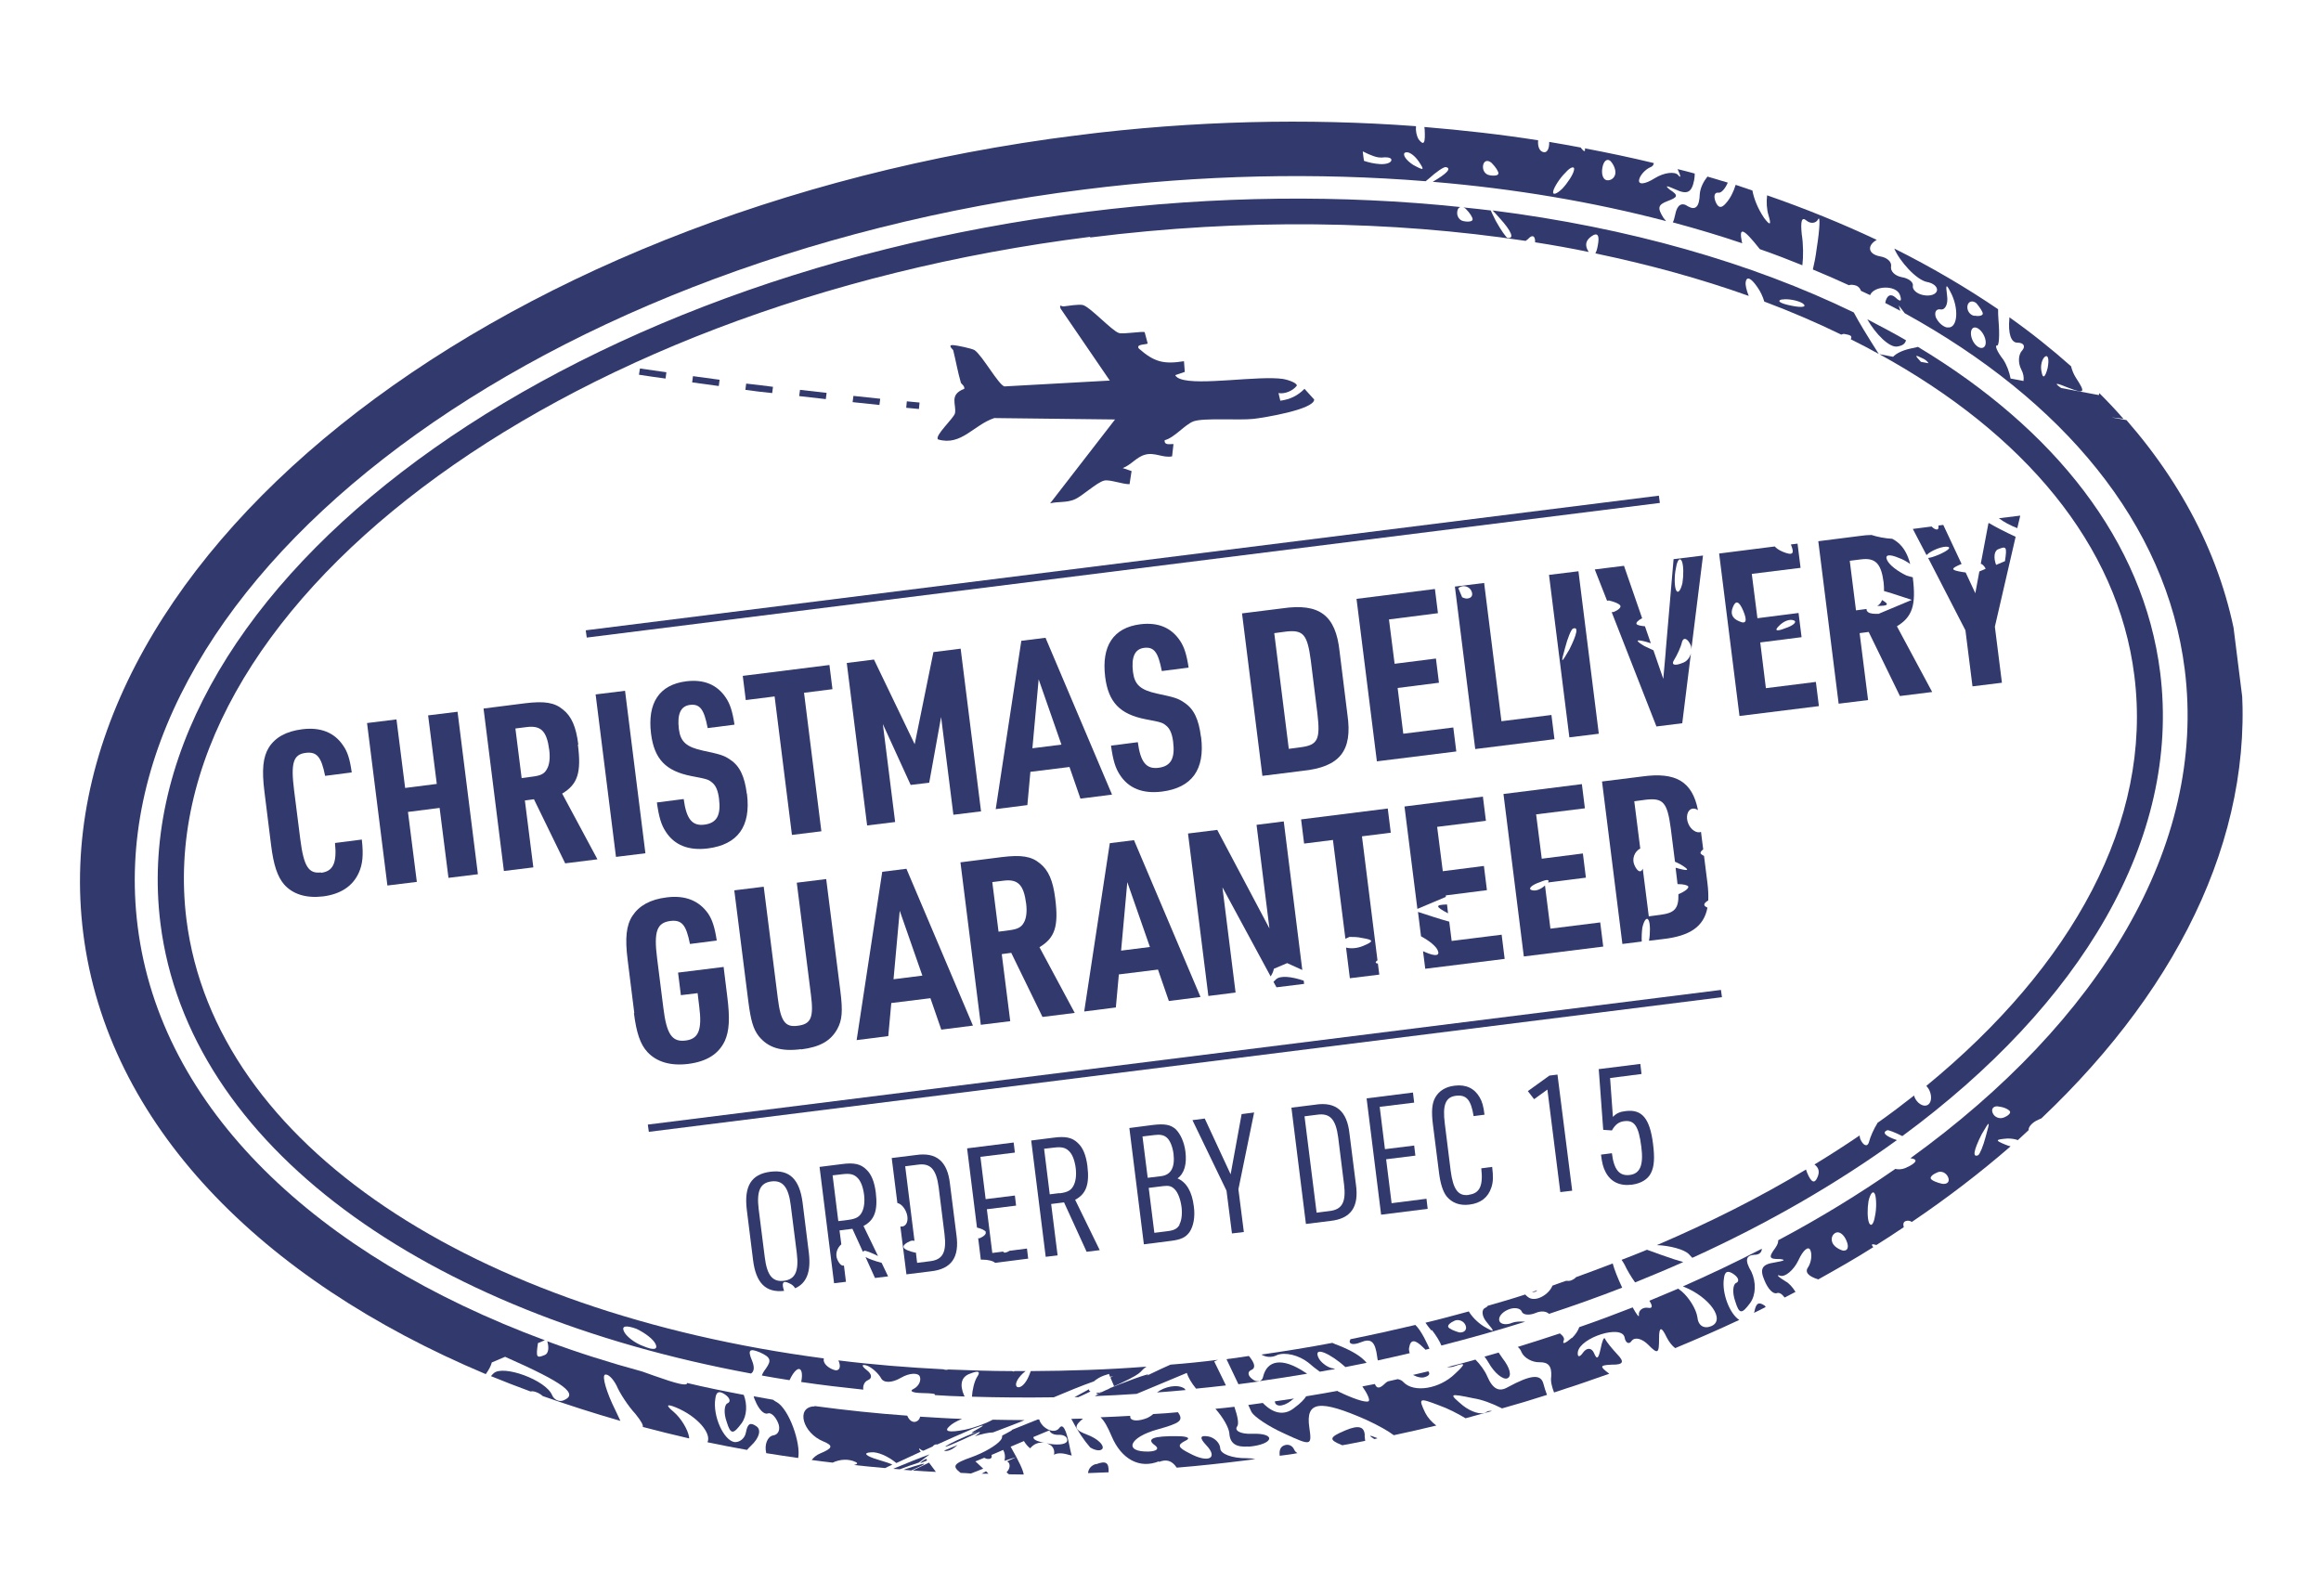
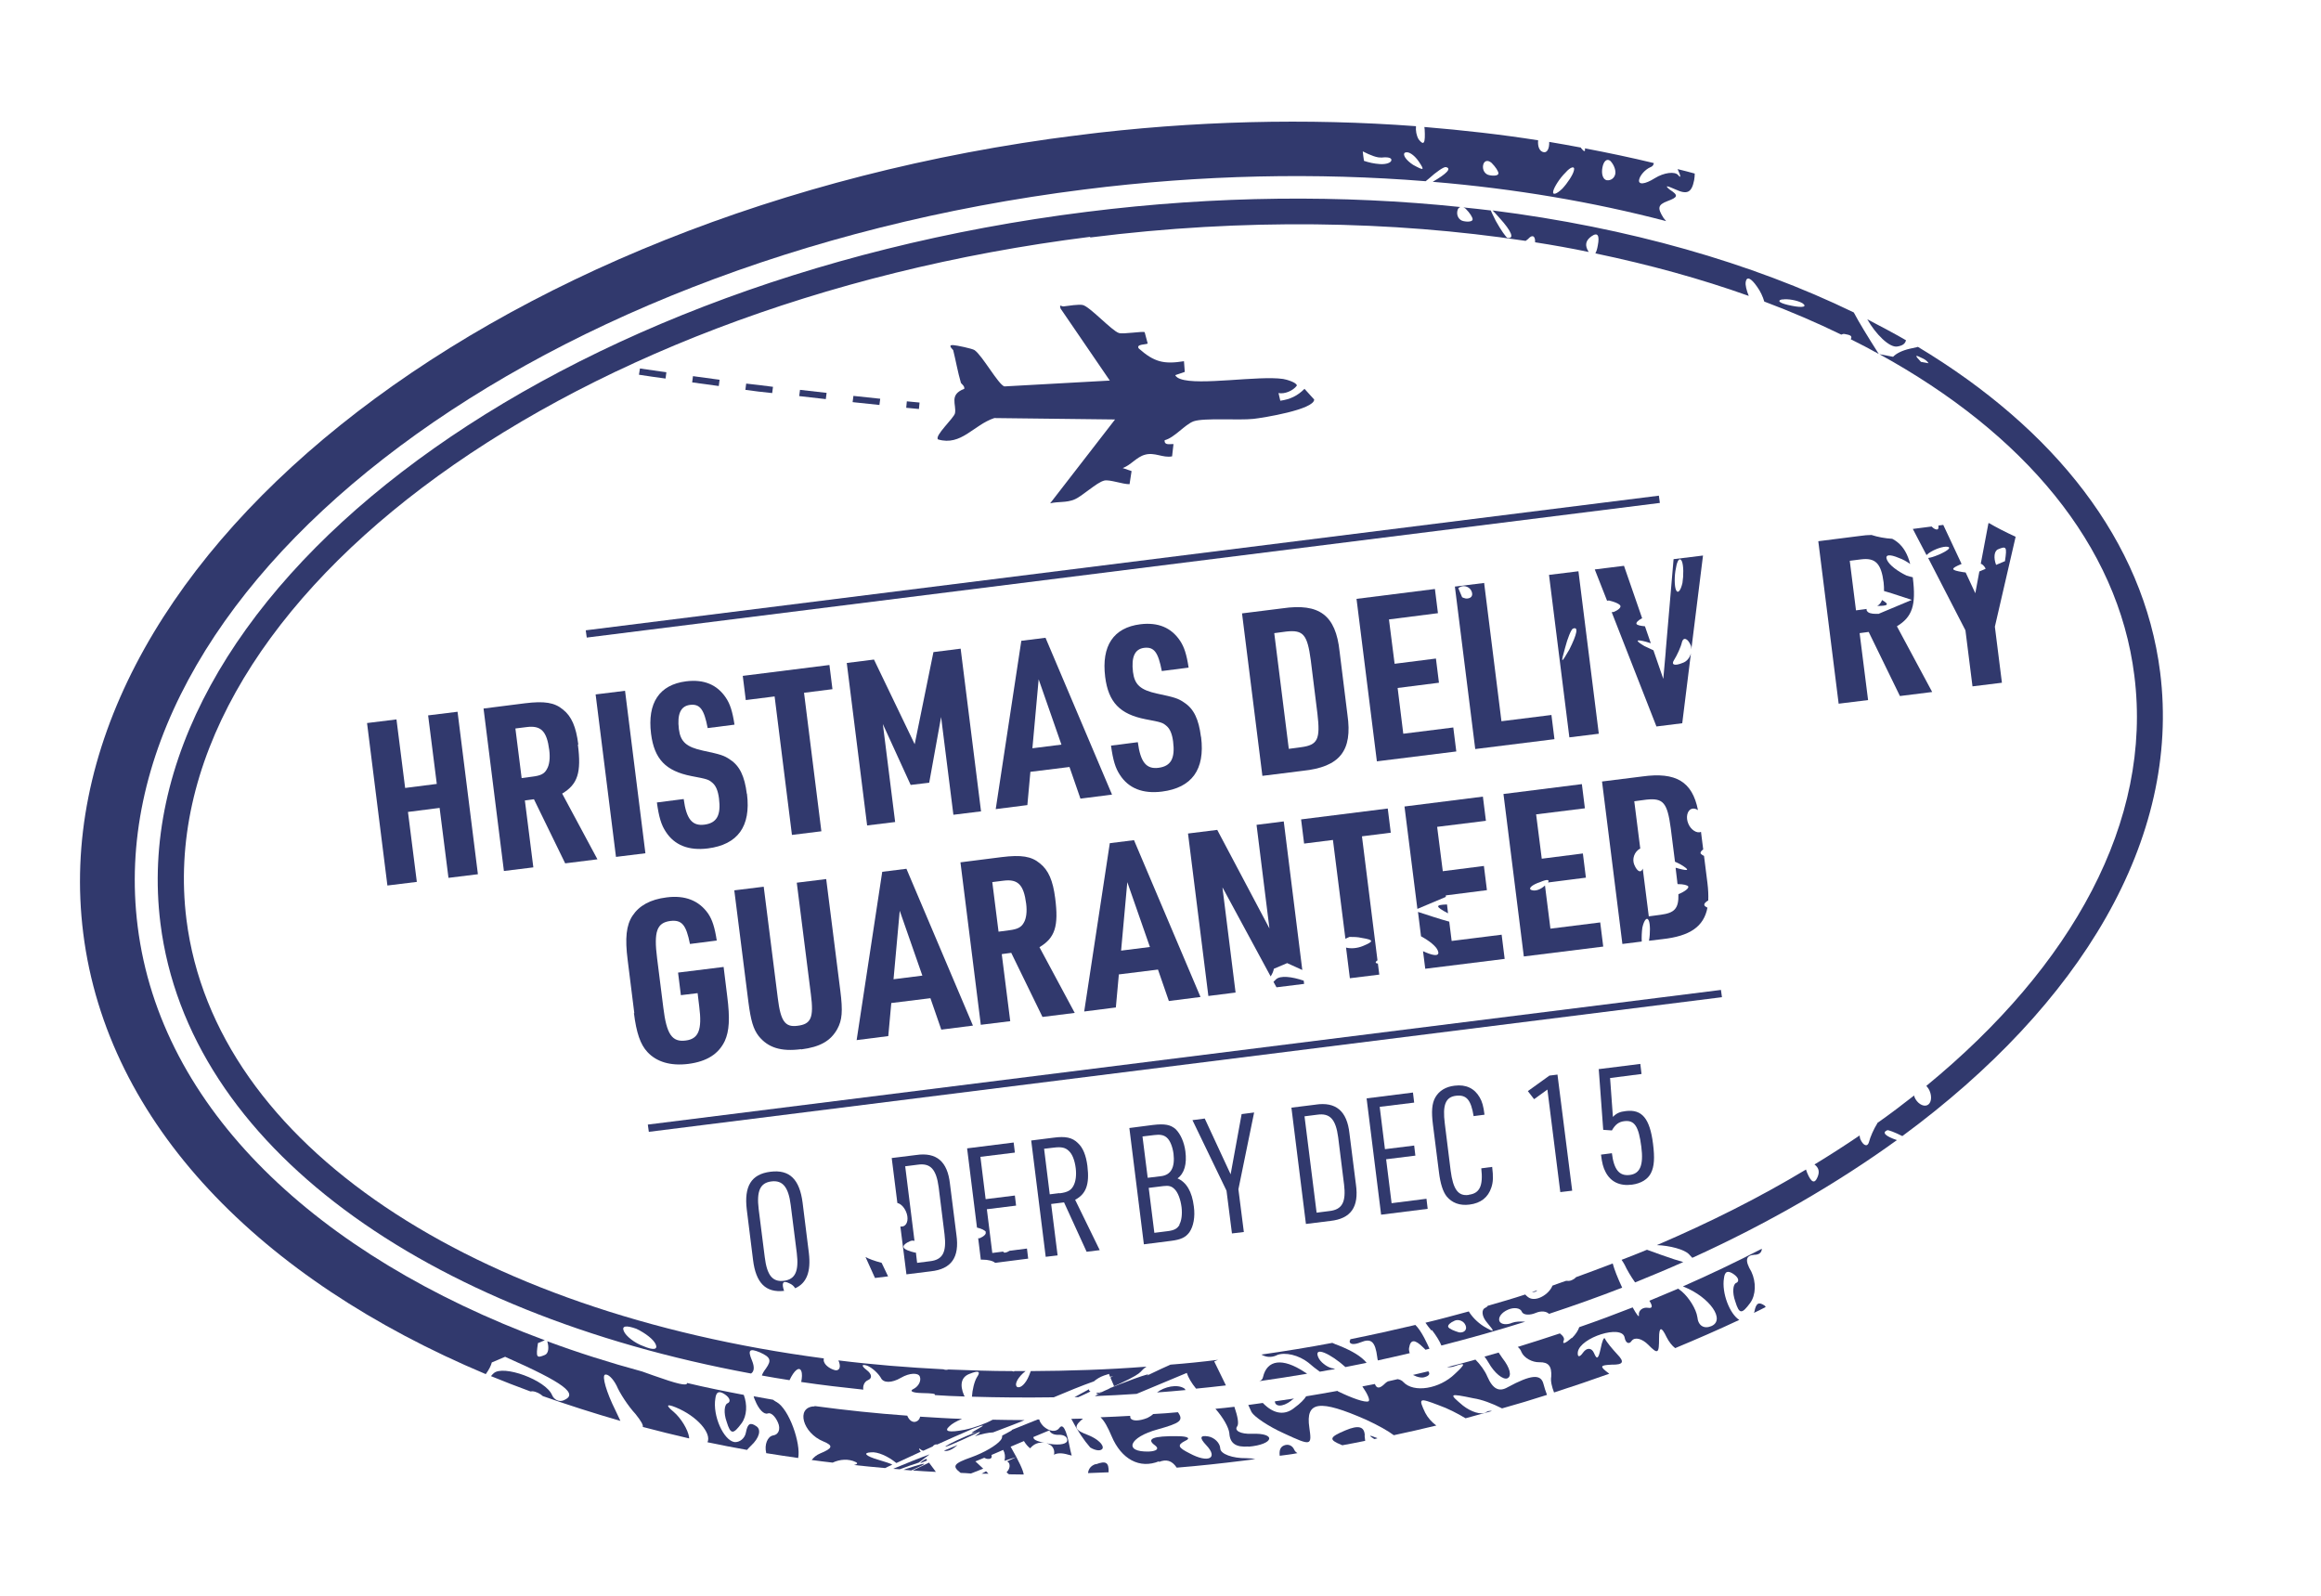
<svg xmlns="http://www.w3.org/2000/svg" viewBox="0 0 115.15 79.17" data-name="Layer 2" id="Layer_2">
  <defs>
    <style>
      .cls-1 {
        fill: none;
      }

      .cls-2 {
        fill: #31396d;
      }

      .cls-3 {
        clip-path: url(#clippath);
      }
    </style>
    <clipPath id="clippath">
      <rect transform="translate(-4.48 7.48) rotate(-7.15)" height="66.27" width="107.74" y="6.45" x="3.71" class="cls-1" />
    </clipPath>
  </defs>
  <g data-name="Layer 1" id="Layer_1-2">
    <g>
      <g class="cls-3">
        <g>
-           <path d="M15.93,43.28c-.62.08-.86-.3-1.03-1.63l-.31-2.45c-.17-1.35-.04-1.77.57-1.85.56-.07.78.19.97,1.14l1.32-.17c-.09-.66-.21-1.03-.43-1.34-.43-.64-1.12-.92-2.04-.8-.78.1-1.32.4-1.64.9-.29.47-.36,1.1-.22,2.2l.33,2.65c.12.97.31,1.55.64,1.94.43.49,1.09.7,1.94.6.85-.11,1.46-.49,1.77-1.17.19-.42.24-.88.15-1.65l-1.33.17c.1.99-.09,1.41-.7,1.48h0Z" class="cls-2" />
          <path d="M21.67,38.89l-1.57.2-.43-3.4-1.46.18,1.01,8.06,1.46-.18-.44-3.47,1.57-.2.44,3.47,1.46-.18-1.01-8.06-1.46.18.43,3.4Z" class="cls-2" />
          <path d="M28.69,36.93c-.11-.87-.33-1.39-.76-1.73-.42-.35-.92-.43-1.89-.31l-2.05.26,1.01,8.06,1.46-.18-.42-3.32.45-.06,1.55,3.18,1.6-.2-1.75-3.26c.77-.46.96-1.04.78-2.43h0ZM27.13,38.16c-.12.23-.31.32-.72.37l-.53.07-.31-2.46.56-.07c.71-.09,1,.2,1.12,1.14.05.39.01.74-.12.95Z" class="cls-2" />
          <path d="M31.01,34.27l-1.46.18,1.01,8.06,1.46-.18-1.01-8.06Z" class="cls-2" />
          <path d="M37.05,39.37c-.11-.86-.35-1.37-.82-1.68-.31-.22-.51-.27-1.35-.45-.83-.18-1.12-.44-1.2-1.07-.09-.75.09-1.14.55-1.2.5-.06.7.22.88,1.15l1.33-.17c-.1-.66-.22-1.03-.43-1.34-.43-.64-1.08-.92-1.97-.81-1.33.17-1.93,1.07-1.74,2.6.16,1.26.73,1.85,2,2.1.8.15.85.17,1.04.33.18.15.28.4.33.77.11.85-.11,1.23-.72,1.31-.61.08-.9-.28-1.03-1.27l-1.33.17c.1.73.22,1.12.44,1.45.43.67,1.14.95,2.09.83,1.48-.19,2.14-1.09,1.94-2.7h0Z" class="cls-2" />
          <path d="M39.88,34.37l1.42-.18-.15-1.2-4.3.54.15,1.2,1.43-.18.86,6.87,1.46-.18-.86-6.87Z" class="cls-2" />
          <path d="M48.67,40.24l-1.01-8.06-1.35.17-.93,4.57-2.02-4.2-1.35.17,1.01,8.06,1.39-.17-.61-4.86,1.38,3.02.92-.11.59-3.26.61,4.85,1.38-.17Z" class="cls-2" />
          <path d="M53.6,39.62l1.57-.2-3.3-7.78-1.2.15-1.27,8.35,1.57-.2.15-1.65,1.94-.24.54,1.56h0ZM51.22,37.12l.31-3.42,1.13,3.24-1.43.18Z" class="cls-2" />
          <path d="M59.58,36.54c-.11-.86-.35-1.37-.82-1.68-.31-.22-.51-.27-1.35-.45-.83-.18-1.12-.44-1.2-1.07-.09-.75.09-1.14.55-1.2.5-.06.7.22.88,1.15l1.33-.17c-.1-.66-.22-1.03-.43-1.34-.43-.64-1.08-.92-1.97-.81-1.33.17-1.93,1.07-1.74,2.61.16,1.26.73,1.85,2,2.1.8.15.85.17,1.04.33.18.15.28.4.33.77.11.85-.11,1.23-.72,1.31-.61.08-.9-.28-1.03-1.27l-1.33.17c.1.73.22,1.12.44,1.45.43.67,1.14.95,2.09.83,1.48-.19,2.14-1.09,1.94-2.7h0Z" class="cls-2" />
          <path d="M66.85,35.46l-.39-3.14c-.19-1.8-1-2.41-2.84-2.14l-2,.25,1.01,8.06,2-.25c1.84-.19,2.48-.99,2.22-2.78ZM63.22,31.41l.6-.08c.84-.09,1.04.15,1.21,1.42l.33,2.65c.15,1.28.02,1.56-.82,1.67l-.6.08-.72-5.73Z" class="cls-2" />
          <path d="M72.1,36.09l-2.48.31-.28-2.27,2.05-.26-.15-1.2-2.05.26-.28-2.2,2.43-.31-.15-1.2-3.89.49,1.01,8.06,3.94-.49-.15-1.2Z" class="cls-2" />
          <path d="M31.45,50.25c.12.98.32,1.57.67,1.94.45.49,1.15.7,2.03.59.92-.12,1.5-.49,1.81-1.14.22-.49.26-1.11.12-2.21l-.18-1.46-2.26.28.14,1.12.83-.1.08.66c.15,1.16-.03,1.61-.67,1.69-.68.09-.95-.31-1.11-1.62l-.31-2.46c-.17-1.33-.01-1.76.65-1.85.58-.07.79.19.98,1.14l1.33-.17c-.1-.65-.22-1.03-.43-1.34-.45-.64-1.14-.92-2.06-.8-.81.1-1.36.41-1.69.91-.31.47-.38,1.11-.24,2.2l.33,2.64h0Z" class="cls-2" />
          <path d="M39.75,52.06c.94-.12,1.46-.42,1.79-1.01.24-.44.28-.88.15-1.9l-.7-5.54-1.46.18.7,5.54c.15,1.16.01,1.48-.67,1.56-.61.08-.83-.23-.97-1.36l-.7-5.54-1.46.18.7,5.54c.12.92.24,1.34.51,1.69.46.57,1.1.78,2.1.65Z" class="cls-2" />
          <path d="M44.22,49.76l1.94-.24.54,1.56,1.57-.2-3.3-7.78-1.2.15-1.27,8.35,1.57-.2.15-1.65h0ZM44.63,45.16l1.13,3.24-1.43.18.31-3.42Z" class="cls-2" />
          <path d="M49.72,47.33l.45-.06,1.55,3.18,1.6-.2-1.75-3.26c.77-.46.96-1.04.78-2.43-.11-.87-.33-1.39-.76-1.73-.42-.35-.92-.43-1.89-.31l-2.05.26,1.01,8.06,1.46-.18-.42-3.32h0ZM49.23,43.76l.56-.07c.71-.09,1,.2,1.12,1.14.05.39.01.74-.12.95-.12.22-.31.32-.72.37l-.53.07-.31-2.46Z" class="cls-2" />
          <path d="M55.51,48.34l1.94-.24.54,1.56,1.57-.2-3.3-7.78-1.2.15-1.27,8.35,1.57-.2.15-1.65h0ZM55.92,43.74l1.13,3.24-1.43.18.31-3.42Z" class="cls-2" />
          <path d="M85.38,49.11l-53.24,6.68.05.36,53.24-6.68-.05-.36Z" class="cls-2" />
          <path d="M49.34,20.74l5.98.07-3.22,4.16c.41-.1.79-.02,1.2-.19.4-.16,1.1-.85,1.49-.94.27-.06.92.19,1.25.18l.1-.65-.44-.15c.4-.14.69-.55,1.1-.66.49-.14.89.17,1.35.08l.07-.61c-.18-.01-.46.08-.44-.19.5-.13,1-.78,1.44-.94.52-.18,2.25-.04,2.97-.12.46-.05,3.01-.46,3.01-.96l-.48-.53c-.35.35-.71.52-1.2.59l-.09-.38c.3.06.72-.11.91-.37,0-.16-.54-.31-.68-.33-1.22-.18-4.18.34-5.1,0-.09-.03-.22-.1-.25-.19l.47-.16-.04-.53c-1.01.16-1.48.04-2.24-.63-.17-.23.4-.19.44-.25l-.15-.56c-.09-.06-1.06.11-1.28.04-.35-.11-1.46-1.33-1.8-1.39-.19-.04-.71.04-.94.07-.12.01-.23-.14-.15.11l2.44,3.57-5.23.29c-.3-.09-1.09-1.53-1.48-1.8-.12-.08-.89-.24-1.06-.25-.31-.02,0,.23,0,.25.13.52.23,1.1.38,1.61.01.06.2.16.17.31-.77.29-.38.77-.46,1.21-.05.24-1.04,1.13-.84,1.3,1.15.34,1.76-.72,2.79-1.06h0Z" class="cls-2" />
          <path d="M41.01,19.49c-.45-.05-.89-.1-1.32-.15l-.04.31c.44.05.88.1,1.32.15l.04-.31Z" class="cls-2" />
          <path d="M43.66,19.78c-.45-.05-.89-.09-1.32-.14l-.04.31c.44.05.88.09,1.33.14l.04-.31h0Z" class="cls-2" />
          <path d="M38.35,19.19c-.44-.06-.88-.11-1.33-.16l-.04.31c.44.06.88.12,1.33.16l.04-.31h0Z" class="cls-2" />
          <path d="M33.07,18.47c-.44-.06-.89-.13-1.32-.19l-.05.31c.44.07.88.13,1.32.19l.04-.31h0Z" class="cls-2" />
          <path d="M35.7,18.84c-.44-.06-.89-.12-1.32-.18l-.04.31c.44.06.88.12,1.32.18l.04-.31Z" class="cls-2" />
          <path d="M45.62,19.97l-.63-.06-.03.32.63.06.03-.31Z" class="cls-2" />
          <path d="M82.3,24.59l-53.24,6.68.05.36,53.24-6.68-.05-.36Z" class="cls-2" />
          <path d="M68.18,71.39c.05,0,.1-.02.16-.04-.41-.17-.48-.16-.16.04Z" class="cls-2" />
          <path d="M64.07,69.47s.09-.06.13-.09c-.32.05-.63.09-.95.14,0,.25.35.32.82-.04h0Z" class="cls-2" />
          <path d="M61.94,71.77c1.27-.11,1.41-.69.16-.64-.56.02-.88-.16-.72-.37.09-.12.03-.48-.14-.97-.31.04-.62.07-.94.1.38.43.66.92.69,1.21.03.51.33.71.95.66Z" class="cls-2" />
          <path d="M87.04,65.07s-.02.04-.02.06c.2-.09.38-.19.58-.29-.02-.02-.02-.04-.04-.06-.31-.22-.44-.13-.52.29Z" class="cls-2" />
          <path d="M74.78,68.38c.24-.1.14-.52-.24-1-.08-.11-.14-.2-.19-.28-.23.07-.46.13-.7.2.07.1.14.19.2.3.29.52.72.86.93.78h0Z" class="cls-2" />
          <path d="M67.71,71.23c-.01-.46-.3-.55-.96-.27-.81.34-.84.46-.2.72.02,0,.03.02.04.02.38-.07.76-.14,1.14-.22-.01-.09-.02-.18-.03-.26h0Z" class="cls-2" />
          <path d="M66.36,69c-.52.1-1.04.18-1.56.27-.08.14-.29.36-.57.56-.42.35-.89.34-1.36-.03-.09-.07-.16-.14-.22-.2-.24.03-.47.07-.72.1.07.16.13.28.16.35.13.23.83.71,1.61,1.06,1.36.63,1.39.62,1.26-.28-.2-1.33.51-1.41,2.81-.4.63.29,1.1.56,1.38.77.71-.15,1.41-.31,2.11-.48-.22-.16-.42-.38-.55-.63-.35-.74-.31-.75.66-.38.46.16.94.41,1.34.65.44-.12.88-.24,1.31-.36-.11-.02-.22,0-.31.07-.23.13-.72-.02-1.13-.34-.7-.59-.72-.62.53-.36.4.06.92.25,1.41.5.75-.21,1.49-.43,2.23-.67-.07-.18-.13-.37-.18-.56-.13-.48-.61-.45-1.77.18-.43.25-.74.09-1.01-.53-.12-.29-.35-.6-.59-.84-.47.13-.94.26-1.42.38.11,0,.23,0,.35-.04.59-.21.61-.15.05.37-.76.74-2.04.96-2.56.4-.07-.08-.17-.12-.28-.14-.16.04-.32.07-.48.11-.05.03-.09.05-.13.09-.27.27-.42.29-.52.04-.21.04-.41.08-.62.12.27.39.4.7.3.74-.17.07-.8-.15-1.52-.5h0Z" class="cls-2" />
          <path d="M77.98,66.37c-.31.27-.49.35-.4.13.05-.1-.03-.23-.19-.35-.69.23-1.38.45-2.09.67.08.07.15.15.18.25.13.3.54.52.89.51.46-.01.62.2.59.71-.04.22.03.51.14.79.93-.3,1.85-.61,2.74-.93-.51-.38-.46-.42.12-.45.57.01.65-.13.28-.51-.26-.28-.54-.62-.61-.77-.05-.12-.14.09-.22.49-.11.5-.18.57-.33.21-.12-.27-.36-.27-.54-.02-.18.26-.29.23-.26-.03.12-.72,2.19-1.38,2.32-.72.05.29.23.36.35.17.16-.21.52-.11.82.19.49.5.54.44.54-.33,0-.57.12-.58.37-.05.12.24.28.44.43.55,1.08-.45,2.14-.91,3.18-1.4-.47-.29-.88-1.33-.76-2.07.04-.34.19-.4.48-.2.26.18.29.37.12.44-.15.06-.2.47-.04.91.2.66.33.63.74.08.29-.4.3-1.04.06-1.55-.34-.57-.27-.81.14-.84.25,0,.37-.11.38-.3-1.26.65-2.58,1.28-3.92,1.87.02,0,.04.02.06.02,1.28.52,2.07,1.65,1.35,1.95-.36.15-.65-.02-.69-.45-.06-.4-.41-.96-.77-1.27-.07-.05-.13-.1-.18-.14-.47.2-.96.4-1.43.6.18.28.15.39-.07.35-.26-.04-.48.13-.45.36.02.15-.11-.02-.31-.38-.87.34-1.75.67-2.65.98-.05.16-.17.35-.36.54h0Z" class="cls-2" />
          <path d="M70.74,68.3c.18-.07.21-.16.12-.27-.25.06-.5.12-.76.18.23.12.47.17.63.09h0Z" class="cls-2" />
          <path d="M57.49,72.53c.37-.15.65-.08.89.28,1.11-.09,2.21-.21,3.33-.35.19-.02.38-.05.57-.08-.14-.02-.29-.04-.44-.04-.7.01-1.29-.21-1.3-.48-.01-.28-.3-.55-.6-.6-.42-.07-.43.08-.1.43.63.66.1.91-.82.41-.58-.29-.63-.41-.22-.62.3-.13.12-.23-.38-.23-1.21-.02-1.58.13-1.11.46.21.16.08.28-.3.3-1.29.04-1.01-.71.43-1.1,1.1-.31,1.3-.43,1-.85-.41.04-.82.07-1.23.09-.07.07-.16.13-.28.19-.39.16-.77.18-.85,0-.01-.03,0-.07-.01-.1-.49.03-.98.05-1.47.07.19.18.36.49.55.94.48,1.14,1.39,1.64,2.36,1.24h0Z" class="cls-2" />
          <path d="M64.21,71.92c-.09-.21-.3-.3-.51-.21-.19.08-.24.26-.21.51.3-.04.59-.07.88-.13-.07-.04-.13-.1-.16-.17h0Z" class="cls-2" />
          <path d="M44.33,72.87c.11,0,.21.02.31.02.29-.11.6-.22.94-.33l.54-.41c-.55.2-1.15.44-1.79.71Z" class="cls-2" />
          <path d="M54.37,72.63c-.24.07-.37.24-.39.45.34-.01.67-.03,1.02-.04.02-.5-.14-.58-.62-.4h0Z" class="cls-2" />
          <path d="M48.7,73.11c.11,0,.22,0,.34,0-.04-.04-.07-.07-.12-.12-.08.04-.15.08-.22.12Z" class="cls-2" />
          <path d="M44.96,72.87l-.13.05c.13,0,.25.02.38.03.76-.34,1.03-.5-.25-.08h0Z" class="cls-2" />
          <path d="M71.04,65.98c.23.3.39.57.47.77,1.41-.36,2.8-.75,4.16-1.18-.25-.02-.48-.01-.64.05-.27.12-.57.09-.64-.08-.07-.18.1-.43.43-.57.3-.13.61-.08.68.1.07.18.4.19.7.06.26-.11.52-.08.65.05,1.24-.41,2.45-.84,3.63-1.3-.22-.47-.39-.9-.47-1.2-.6.23-1.21.46-1.82.68-.05.06-.12.11-.24.16-.08.03-.16.03-.25.02-.23.08-.45.15-.68.24-.16.43-.84.85-1.21.57-.07-.05-.11-.1-.14-.13-.61.2-1.23.38-1.86.56-.02.04-.06.07-.12.1-.21.09-.18.43.09.74.4.47.39.51-.17.18-.33-.21-.59-.49-.74-.74-.71.19-1.43.39-2.15.56.08.12.18.25.29.38h.02ZM72.16,65.52c.21-.09.47.02.55.23.09.21-.06.38-.32.35-.24-.07-.5-.18-.54-.27-.04-.09.12-.23.3-.3h0Z" class="cls-2" />
          <path d="M76.27,64.01c-.09.03-.17.06-.27.09.12.01.22-.02.27-.09Z" class="cls-2" />
          <path d="M66.97,66.49c-.06.2.17.25.54.1.51-.21.72-.05.82.75,0,.06.02.1.03.15.53-.11,1.05-.24,1.58-.36-.03-.09-.05-.19-.03-.27.07-.42.28-.43.7-.01.04.04.08.07.11.11.07-.02.13-.03.2-.05-.05-.12-.14-.3-.26-.54-.15-.28-.29-.49-.44-.64-1.06.25-2.14.49-3.23.71,0,.01,0,.04,0,.05h-.02Z" class="cls-2" />
          <path d="M80.61,62.76c.1.22.29.55.51.86.81-.33,1.61-.66,2.39-1.01-.26-.07-.6-.18-1.05-.34l-.75-.27c-.41.17-.84.34-1.26.5.05.08.11.16.16.26h0Z" class="cls-2" />
          <path d="M57.39,69.08c.48-.04.95-.07,1.43-.12-.02-.02-.03-.04-.05-.07-.36-.25-1.01-.09-1.37.19h0Z" class="cls-2" />
-           <path d="M62.45,68.52c-.1.01-.2-.01-.3-.09-.26-.18-.27-.39-.06-.47.22-.1.16-.34-.13-.69-.3.04-.59.09-.89.13-.07,0-.15.02-.22.03.2.43.41.86.59,1.24.34-.04.68-.09,1.02-.14Z" class="cls-2" />
+           <path d="M62.45,68.52Z" class="cls-2" />
          <path d="M63.34,67.23c.42-.17,1.1,0,1.57.37.19.17.39.32.57.45.25-.05.51-.09.76-.13-.06-.03-.13-.04-.19-.05-.24-.07-.55-.3-.65-.54-.24-.57.62-.17,1.35.49.35-.07.7-.14,1.05-.21-.26-.32-.71-.59-1.38-.86-.11-.04-.22-.08-.32-.13-1.16.22-2.34.41-3.52.58.23.13.48.16.75.04h.02Z" class="cls-2" />
          <path d="M64.85,68.15s-.09-.06-.14-.09c-1.08-.71-1.85-.61-2.05.26-.02.11-.1.18-.19.2.8-.11,1.59-.24,2.38-.37Z" class="cls-2" />
          <path d="M81.48,46.02c.09-.39.23-.55.32-.35.07.16.08.62.01,1l.67-.08c1.36-.15,2.05-.62,2.23-1.56-.08-.04-.14-.08-.15-.12-.03-.07.05-.16.19-.24.01-.26,0-.54-.04-.86l-.17-1.35c-.09-.04-.15-.09-.17-.12-.02-.06.03-.13.13-.2l-.11-.87c-.21.09-.51-.11-.63-.41-.13-.3-.06-.65.16-.73.1-.04.22-.01.32.06-.28-1.42-1.1-1.9-2.76-1.67l-2,.25,1.01,8.06.96-.12c-.01-.22,0-.47.03-.69h0ZM81.38,42.12l-.3-2.37.6-.08c.84-.09,1.04.15,1.21,1.42l.21,1.66c.09.04.18.08.27.13.47.28.44.35-.09.21-.05-.02-.09-.03-.15-.04l.08.67c0,.05.01.1.02.14.29,0,.49.05.53.12.03.09-.17.25-.49.38.02.73-.21.93-.87,1.02l-.6.08-.3-2.37c-.08.23-.27.17-.42-.19-.12-.29,0-.65.3-.81h0Z" class="cls-2" />
          <path d="M79.4,45.76l-2.48.31-.27-2.14c-.22.2-.48.3-.68.22-.17-.07.04-.26.44-.39.35-.15.48-.13.39.02l1.88-.24-.15-1.2-2.04.26-.28-2.2,2.42-.3-.15-1.2-3.89.49,1.01,8.06,3.94-.49-.15-1.2Z" class="cls-2" />
          <path d="M71.89,45.72c-.21-.06-.47-.13-.8-.24l-.74-.24.15,1.21c.39.21.74.48.83.7.12.27-.12.3-.59.1-.05-.02-.1-.05-.14-.06l.11.87,3.94-.49-.15-1.2-2.48.31-.12-.96Z" class="cls-2" />
          <path d="M71.84,45.31l-.05-.44c-.6.02-.59.1.05.44Z" class="cls-2" />
          <path d="M71.73,44.49h0s0-.07,0-.07l2.04-.26-.15-1.2-2.04.26-.28-2.2,2.42-.3-.15-1.2-3.89.49.64,5.08,1.4-.59Z" class="cls-2" />
          <path d="M66.73,46.58l.22-.1c.19,0,.4,0,.61.05.61.1.61.17.06.4-.29.12-.6.14-.84.08l.19,1.52,1.46-.18-.07-.55c-.14-.01-.14-.08-.02-.16l-.77-6.15,1.43-.18-.15-1.2-4.3.54.15,1.2,1.43-.18.62,4.91h0Z" class="cls-2" />
          <path d="M63.29,48.6s-.08.08-.11.11l.15.27,1.37-.17-.02-.16c-.59-.2-1.17-.27-1.38-.06Z" class="cls-2" />
          <path d="M60.66,44.04l2.38,4.4c.09-.14.14-.27.16-.38l.66-.28s.02,0,.02.01c.26.12.5.23.73.33l-.92-7.37-1.35.17.64,5.14-2.59-4.89-1.45.18,1.01,8.06,1.35-.17-.65-5.2h0Z" class="cls-2" />
          <path d="M45.66,72.59c.13-.05.24-.1.34-.14-.02-.03-.04-.05-.05-.08-.17.09-.27.16-.29.22Z" class="cls-2" />
          <path d="M54.7,71.86c.07-.17-.23-.47-.7-.66-.67-.25-.73-.4-.38-.73.03-.03.07-.05.11-.09-.19,0-.39,0-.58.01.3.58.64,1.08.94,1.42.28.17.56.19.62.03h0Z" class="cls-2" />
          <path d="M38.51,69.55c-.07-.04-.11-.08-.16-.11-.32-.06-.64-.11-.96-.17.02.07.04.14.08.22.17.42.43.7.62.63.15-.06.37.13.51.46.13.3.04.59-.24.63-.29.05-.44.47-.35.85,0,.01,0,.02,0,.03.53.08,1.06.17,1.59.24.14-.72-.45-2.44-1.08-2.78h0Z" class="cls-2" />
          <path d="M40.37,69.77c-.89.06-.55,1.32.48,1.74.51.21.46.34-.17.6-.17.07-.31.19-.41.32.35.05.69.09,1.04.13.36-.17.79-.2,1.14-.03.13.06.08.11-.08.15.51.06,1.02.1,1.54.15.12-.06.24-.11.36-.17-.1-.06-.33-.13-.69-.24-.65-.19-.78-.35-.37-.37.32-.04.85.19,1.26.53.39-.18.79-.37,1.21-.56-.12-.16-.11-.21.03-.09.02.02.06.03.1.04.15-.07.31-.14.46-.21.07-.09.15-.12.23-.1.55-.25,1.13-.51,1.76-.78,1.46-.53-.82.48.24.14-1.56.59-2.67,1.33.08.02.12-.01-.09.12-.21.21.32-.11.65-.18.9-.19.84-.32,1.27-.48,1.56-.61-.53,0-1.05-.01-1.58-.02-.36.2-.91.4-1.39.5-.78.15-1.06.09-.75-.18.11-.11.34-.25.62-.36-.7-.02-1.39-.07-2.08-.11-.02.1-.08.2-.19.24-.18.07-.35-.05-.45-.29-1.54-.11-3.05-.27-4.54-.47-.03,0-.04,0-.07,0v.02Z" class="cls-2" />
          <path d="M47.49,71.7s.02-.02.03-.02c-.23.1-.47.19-.69.29.16.05.4-.04.66-.27Z" class="cls-2" />
          <path d="M50.2,70.96c-.18.11-.34.18-.48.26,0,.06,0,.13-.07.22-.21.27-.84.63-1.45.85-.88.31-.99.44-.54.78.17,0,.34.02.51.03.21-.08.41-.16.61-.24-.09-.09-.2-.19-.32-.3-.02-.02-.05-.04-.07-.06l.44-.18s.08.04.12.05c.21.03.28-.04.24-.19l.58-.25c.09.16.11.33.07.52,0,0,0,.01,0,.02.23-.08.43-.14.57-.18-.16.07-.31.14-.45.21.05.02.09.06.11.11.05.14,0,.29-.13.43.03.03.07.07.12.1.24,0,.48.01.73.01-.03-.21-.22-.63-.65-1.38l.66-.28c.09.15.2.28.31.36.18-.22.43-.32.7-.27-.39-.09-.55-.16-.54-.29l.79-.33c.06.15.23.23.46.22.28-.01.47.12.42.32-.07.17-.51.21-1.02.1.07.02.13.05.21.1.15.11.2.3.16.47.15-.09.4-.1.72,0,.06.01.11.03.16.04-.04-.14-.08-.31-.11-.48-.16-.81-.33-1.14-.51-.88-.16.21-.5.17-.79-.1-.13-.14-.18-.24-.2-.33-.03,0-.06,0-.08,0-.4.16-.82.33-1.29.52h0Z" class="cls-2" />
          <path d="M46.43,73.02s-.03-.04-.05-.07c-.08-.11-.19-.25-.29-.39-.29.14-.59.28-.81.39.38.03.76.05,1.15.07Z" class="cls-2" />
          <path d="M54.44,69.16c.13-.05.23-.1.34-.15-.14.06-.27.09-.39.09l.04.05Z" class="cls-2" />
          <path d="M53.31,69.31c.06,0,.13,0,.19,0,.21-.09.4-.18.6-.28-.02-.02-.06-.03-.07-.06,0-.01,0-.04,0-.05l-.72.39Z" class="cls-2" />
          <path d="M98.65,25.96l-.38,2.01s.05.02.06.02c.1.08.16.16.18.23l-.31.13-.2,1.08-.48-1.03s-.1-.01-.15-.02c-.61-.1-.61-.17-.06-.4,0,0,0,0,.01,0l-.91-1.94-.24.03c.01.1,0,.17-.04.19-.08.03-.19-.03-.3-.14l-.93.12.26.5.42.8s.01-.02.03-.03c.2-.19.66-.38.93-.39.32,0,.15.18-.36.4-.24.1-.41.15-.52.16l1.85,3.59.35,2.78,1.46-.18-.35-2.78,1.03-4.46c-.56-.26-1-.49-1.32-.68h0ZM99.03,28.02c-.13-.34-.1-.69.1-.77.41-.17.45-.13.34.59l-.43.18Z" class="cls-2" />
-           <path d="M100.08,26.21l.15-.63-1.06.13c.25.19.57.36.91.49Z" class="cls-2" />
          <path d="M93.37,29.77s-.02.06-.04.09c-.05.09-.12.16-.2.2.55,0,.63-.07.23-.3h0Z" class="cls-2" />
          <path d="M94.9,28.64c-.09-.02-.19-.05-.32-.09-.44-.21-.85-.52-.96-.77-.12-.27.12-.3.59-.1.2.07.39.18.56.3-.13-.49-.33-.84-.63-1.08-.08-.07-.17-.12-.26-.17-.35-.02-.73-.09-1.03-.19-.18,0-.37.02-.59.05l-2.05.26,1.01,8.06,1.46-.18-.42-3.32.45-.06,1.55,3.18,1.6-.2-1.75-3.26c.76-.46.96-1.04.79-2.4h0ZM93.22,30.45c-.23.01-.43,0-.54-.08-.07-.06-.09-.11-.07-.16l-.53.07-.31-2.46.56-.07c.71-.09,1,.2,1.12,1.14.02.16.02.3.02.43.12.04.25.07.4.12l.98.32-1.62.68h0Z" class="cls-2" />
-           <path d="M87.34,31.87l2.04-.26-.15-1.2-2.04.26-.28-2.2,2.42-.3-.15-1.2-.33.04c.2.49.08.56-.41.36-.21-.09-.32-.18-.39-.26l-2.76.35,1.01,8.06,3.94-.49-.15-1.2-2.48.31-.28-2.27h0ZM88.26,31.05c.22-.23.53-.36.74-.27.17.07-.03.26-.44.39-.42.17-.55.12-.3-.12ZM86.28,30.82c-.34-.14-.45-.38-.3-.72.14-.34.31-.27.51.21.2.48.15.68-.21.51h0Z" class="cls-2" />
          <path d="M82.64,32.29s0,.02,0,.04l-.12,1.35-.49-1.42c-.14-.07-.29-.13-.45-.21-.47-.28-.44-.35.09-.21.08.02.16.05.23.07l-.29-.84c-.23-.02-.4-.06-.42-.12-.03-.06.08-.18.28-.28l-.9-2.6-1.45.18.61,1.55s.06,0,.09-.01c.27.06.53.17.57.26.04.09-.11.22-.33.31-.04.01-.07,0-.1.01l2.22,5.67,1.28-.16.43-3.46c-.06.21-.2.4-.42.47-.39.16-.57.09-.42-.14.15-.24.34-.64.4-.91.07-.24.28-.18.43.17.03.06.03.14.03.21l.58-4.66-1.46.18-.39,4.55h0ZM83.44,27.84c.09.21.09.71.03,1.08-.09.39-.23.55-.32.35-.08-.18-.09-.71,0-1.1.06-.38.19-.54.29-.33h0Z" class="cls-2" />
          <path d="M77.86,36.58l1.46-.18-1.01-8.06-1.46.18,1.01,8.06ZM77.65,32.13c.12-.47.3-.9.38-.94.3-.13.21.27-.17,1.03-.41.71-.44.72-.21-.09Z" class="cls-2" />
          <path d="M73.64,28.92l-1.46.18,1.01,8.06,3.93-.49-.15-1.2-2.48.31-.86-6.87ZM72.7,29.68c-.06,0-.11-.03-.16-.05l-.19-.45s.06-.05.11-.07c.21-.09.47.02.55.23.1.24-.06.38-.32.35h0Z" class="cls-2" />
          <path d="M53.79,9.4c5.86-.74,11.57-.84,16.94-.41.05-.04.1-.08.16-.13.36-.33.74-.59.84-.57.31.06.04.33-.65.73,4.07.34,7.96,1,11.58,1.95-.04-.05-.08-.1-.13-.16-.31-.49-.28-.65.19-.83.54-.2.56-.29.11-.58-.26-.22-.13-.19.3,0,.58.27.8.15.92-.46.02-.12.03-.22.03-.33-.28-.08-.57-.15-.85-.22.16.34.18.48.03.3-.16-.2-.71-.13-1.16.15-.49.31-.83.34-.78.08.04-.22.3-.51.55-.62.12-.04.17-.12.18-.21-1.12-.27-2.26-.51-3.42-.73.03.17-.03.19-.18,0,0-.01-.01-.03-.02-.04-.52-.1-1.04-.19-1.57-.28.01.33-.1.54-.27.51-.21-.03-.31-.28-.28-.59-1.84-.29-3.72-.5-5.64-.66,0,.04,0,.07.01.1.04.7-.03.86-.3.51-.11-.19-.15-.43-.13-.65-5.36-.4-11.01-.28-16.8.45C23.98,10.41,1.85,28.17,4.13,46.3c1.19,9.46,8.79,17.17,19.97,21.87.16-.22.26-.42.3-.58l.66-.28s.02,0,.02.01c2.92,1.29,3.64,1.84,2.88,2.15-.21.09-.47-.02-.57-.26-.31-.75-2.44-1.52-2.9-1.08-.05.04-.09.09-.13.14.64.26,1.3.52,1.96.76.03,0,.06-.01.1-.01.19.02.38.12.51.24,1.25.44,2.53.85,3.85,1.23-.08-.16-.16-.33-.25-.53-.45-.9-.67-1.69-.52-1.76.15-.06.4.19.58.54.15.36.56,1,.94,1.41.28.35.39.55.36.64.76.2,1.52.39,2.3.57,0-.02-.01-.03,0-.05-.06-.4-.41-.96-.77-1.27-.4-.33-.36-.41.11-.22,1.07.44,1.78,1.29,1.57,1.73.65.14,1.3.26,1.96.38.06-.07.12-.13.2-.21.41-.38.52-.79.27-.96-.31-.22-.44-.13-.52.29-.05.31-.32.52-.58.49-.54-.1-1.08-1.31-.94-2.16.04-.34.19-.4.48-.2.26.18.29.37.12.44-.15.06-.2.47-.04.91.2.66.33.63.74.08.27-.37.29-.93.11-1.41-.95-.18-1.89-.37-2.81-.59,0,.17-.51.04-1.64-.36l-.59-.21c-1.62-.44-3.2-.94-4.71-1.5.1.32.06.61-.12.68-.41.17-.45.13-.34-.59l.34-.14c-11.32-4.2-19.07-11.49-20.2-20.53C4.73,29.32,25.8,12.91,53.79,9.4ZM79.5,8.31c.06-.32.22-.46.39-.33.17.17.28.45.25.64-.04.22-.23.35-.43.32-.19-.04-.27-.32-.21-.63ZM77.06,9.48c.04-.19.32-.64.61-.92.25-.29.47-.34.42-.12-.04.22-.32.64-.58.92-.29.28-.5.34-.45.12ZM73.58,8.2c.04-.22.22-.29.42-.12.2.2.35.43.34.53s-.22.13-.45.08c-.22-.04-.35-.26-.31-.49ZM69.7,7.58c.15-.1.45.09.68.42.31.46.28.48-.27.18-.35-.23-.54-.5-.41-.61ZM68.52,7.82c.31-.04.53,0,.51.13-.02.13-.27.21-.57.19-.3-.02-.55-.08-.79-.16-.02-.16-.05-.31-.06-.47.39.2.74.33.92.3h-.01Z" class="cls-2" />
-           <path d="M104.48,20.71c.18-.02.5.01.87.07-.38-.44-.78-.86-1.2-1.28,0,0,0,.01,0,.02-.01.02-.01.06-.02.08l-1.87-.35c-.39-.27-.26-.27.34-.02.84.32.88.26.39-.49-.12-.19-.2-.4-.24-.57-.96-.85-1.97-1.66-3.06-2.43,0,.02,0,.04,0,.06-.07.75.08,1.21.41,1.2.3,0,.4.18.23.38-.2.2-.22.62-.05.95.1.19.14.38.11.57l-.64-.12c-.06-.32-.19-.68-.37-.95-.3-.38-.43-.71-.3-.69.1.02.13-.54.07-1.25-.02-.21-.02-.39-.02-.55-1.59-1.08-3.31-2.09-5.15-3.01.25.61,1.09,1.56,1.63,1.66.29.05.52.23.49.42-.04.19-.32.3-.68.23-.32-.06-.55-.27-.52-.46.04-.19-.23-.38-.55-.43-.35-.07-.57-.3-.53-.53.04-.22-.18-.44-.54-.5-.64-.12-.64-.56-.17-.82-1.72-.81-3.54-1.55-5.44-2.21-.04.33-.02.7.07.99.15.49.08.53-.22.13-.31-.46-.5-.94-.58-1.36-.27-.09-.55-.19-.83-.28-.1.34-.27.68-.49.92-.22.26-.38.23-.51-.09-.11-.29-.04-.47.15-.44.13.02.32-.18.46-.5-.34-.1-.67-.2-1.01-.3-.19.24-.35.54-.38.86-.02.66-.22.82-.58.62-.32-.23-.55-.07-.64.41-.04.18-.07.3-.12.38,1.18.32,2.33.66,3.45,1.04,0-.02-.02-.05-.02-.06-.16-.78.06-.7.89.35.72.25,1.42.52,2.11.8.05-.41.05-1.04-.03-1.53-.07-.67,0-.89.23-.69.2.17.47.15.58-.06.11-.21.09.45-.07,1.45-.05.4-.12.75-.19,1.04.61.25,1.2.51,1.79.78.07-.03.16-.03.29,0,.15.03.26.14.31.28.15.07.3.14.45.21.19-.47,1.29-.52,1.48-.01.11.32.03.37-.22.13-.23-.21-.44-.12-.51.27.25.13.51.26.75.39l-.08-.27.3.39c7.83,4.31,12.98,10.42,13.89,17.67,1.1,8.76-4.23,17.47-13.61,24.25.14.02.23.05.25.1.04.09-.18.25-.51.39-.17.07-.35.07-.49.04-1.8,1.25-3.74,2.44-5.81,3.54.01.1-.03.22-.15.39-.34.46-.3.55.23.54.34.04.21.09-.25.17-.63.09-.76.31-.51.89.17.42.43.7.62.63.11-.04.25.04.38.22.18-.09.36-.19.54-.28-.15-.24-.32-.43-.49-.52-.38-.23-.5-.36-.26-.28.24.07.66-.28.89-.76.24-.53.51-.74.6-.5.09.21.04.59-.11.83-.19.25.01.46.5.61.93-.52,1.85-1.04,2.73-1.6-.12-.13-.09-.18.14-.11,0,0,0,0,.02,0,.46-.29.91-.58,1.35-.88-.04-.15-.02-.26.09-.3.1-.04.21-.03.31.04,1.76-1.19,3.39-2.44,4.9-3.75-.08-.02-.18-.05-.27-.09-.51-.21-.5-.25.12-.3.2,0,.38.03.51.08.18-.17.36-.33.54-.5-.03-.12.12-.32.37-.46.09-.05.18-.08.26-.12,7.06-6.69,10.83-14.63,9.82-22.64-.56-4.43-2.52-8.47-5.6-12l-.95-.17h-.02ZM96.61,16.25c-.22-.04-.45-.25-.57-.51-.08-.25.01-.43.24-.39.22.04.38-.26.32-.67-.08-.61-.05-.64.24-.05.37.83.24,1.7-.23,1.61h0ZM98.51,17.07c-.04.22-.25.26-.45.08-.2-.17-.31-.49-.27-.71.04-.22.22-.26.42-.09.2.17.34.5.3.72ZM97.95,15.67c-.22-.04-.38-.27-.34-.5.04-.22.25-.29.45-.12.16.2.32.42.31.52-.02.1-.22.13-.42.09h0ZM101.59,18.25c-.12.47-.24.56-.3.21-.08-.31.02-.66.17-.77.15-.1.21.14.13.55ZM91.47,62.05c-.23-.05-.49-.22-.56-.4-.09-.21,0-.43.18-.5.18-.07.4.11.52.41.13.3.06.5-.15.48h0ZM93.02,60.34c-.06.38-.19.54-.29.33-.09-.21-.09-.71-.03-1.08.09-.39.23-.55.32-.35.07.18.09.71,0,1.1h0ZM96.36,58.73c-.27-.06-.53-.17-.57-.26-.04-.09.11-.22.33-.31.21-.09.44.03.53.24.09.21-.02.36-.29.33ZM98.52,56.37c-.12.47-.3.9-.38.94-.3.13-.21-.27.17-1.03.41-.71.44-.72.21.09ZM99.41,55.44c-.21.09-.47-.02-.55-.23-.09-.21.06-.38.33-.31.26.03.48.15.53.24.04.09-.09.21-.3.3Z" class="cls-2" />
          <path d="M95.16,17.21l-.41.09c-.39.09-.68.24-.83.4l-.68-.13c7.15,3.93,11.84,9.44,12.65,15.95.91,7.22-3.08,14.41-10.32,20.35.06.07.12.15.16.24.13.3.09.63-.12.72-.21.09-.51-.11-.63-.41,0-.02,0-.04-.02-.07-.59.46-1.19.92-1.82,1.36,0,.02,0,.02-.02.05-.15.24-.33.63-.4.91-.07.24-.28.18-.43-.17-.02-.05-.02-.11-.03-.17-.72.49-1.47.97-2.24,1.44.21.15.27.36.15.63-.14.34-.31.27-.51-.21-.03-.07-.04-.12-.06-.17-2.28,1.37-4.76,2.62-7.4,3.75.64.02,1.39.22,1.6.46.06.07.11.12.16.17,3.76-1.71,7.16-3.68,10.15-5.84-.56-.19-.76-.37-.48-.49.05-.02.37.1.75.29,8.83-6.5,13.83-14.72,12.79-23.01-.82-6.51-5.24-12.07-12.03-16.15v.02ZM95.3,17.95c-.32-.34-.31-.37.09-.17.13.06.23.14.29.24l-.39-.07h0Z" class="cls-2" />
          <path d="M94.13,17.19c.25-.04.39-.13.43-.31-.62-.36-1.27-.7-1.92-1.04.41.73,1.1,1.42,1.49,1.35Z" class="cls-2" />
          <path d="M54.09,11.78c7.62-.96,14.96-.83,21.6.17.08-.05.14-.11.2-.17.17-.14.28-.04.27.24.9.14,1.79.3,2.66.48h0c-.21-.32-.16-.57.14-.78.3-.21.41-.05.31.46-.03.18-.07.3-.12.39,2.68.56,5.23,1.26,7.61,2.11-.11-.27-.18-.54-.15-.7.05-.29.27-.18.56.24.17.23.29.5.36.74,1.33.5,2.61,1.05,3.82,1.64.06-.03.11-.04.17-.03.28.05.39.09.3.26.47.23.94.48,1.39.73h0c-.56-.88-.97-1.55-1.24-2.06-5.09-2.47-11.19-4.21-17.92-5.06.07.07.19.19.36.39.58.64.74,1.03.38.97-.06-.01-.33-.39-.58-.84-.14-.28-.22-.45-.25-.52-.45-.06-.91-.1-1.36-.15.04.02.08.03.12.07.2.2.35.43.34.53s-.22.13-.45.08c-.22-.04-.35-.26-.31-.49.02-.12.07-.18.15-.21-5.83-.61-12.09-.57-18.54.24C26.57,13.92,5.95,29.76,7.96,45.81c1.39,11.06,13.16,19.35,29.3,22.33.16-.1.18-.32.05-.64-.23-.54-.12-.62.39-.41.53.24.59.39.3.8-.12.16-.18.27-.2.35.45.08.91.16,1.37.23.23-.49.48-.69.58-.46.06.14.04.35,0,.55,1.01.15,2.04.27,3.08.38-.03-.2.06-.4.23-.47.24-.1.18-.32-.06-.5-.27-.21-.27-.31.02-.22.25.1.54.37.68.6.12.27.54.27,1,0,.43-.25.85-.25.93-.07.09.21-.05.48-.28.61-.27.12-.09.21.41.22.48.01.67.03.62.1.49.03.98.06,1.48.07,0-.02-.02-.04-.03-.05-.23-.54-.14-.93.29-1.08.42-.17.55-.12.35.17-.13.21-.23.63-.25.97,1.34.04,2.69.05,4.06.03.66-.28,1.39-.58,1.99-.79.13-.11.3-.22.5-.29.09-.03.17-.05.25-.08l.05.14c.06,0,.12-.03.16-.04l-.14.08.18.42s-.01,0-.03.02c-.15.09-.29.16-.43.21-.23.11-.37.19-.49.27.69-.03,1.38-.06,2.07-.11l2.49-1.04c.07.22.23.5.46.78.49-.05.99-.1,1.48-.16-.05-.1-.09-.19-.14-.29-.14-.29-.29-.6-.44-.9l.19-.08c-.79.1-1.58.18-2.36.24-.24.11-.61.27-1.18.55.48-.28-1.43.44-1.97.68,2.03-.89,1.51-.84,1.96-1.13-1.94.15-3.85.21-5.74.22-.02.06-.05.13-.09.23-.16.39-.41.63-.58.56-.14-.08-.05-.37.28-.68.05-.04.09-.08.13-.11-.19,0-.38,0-.56,0,0,.03-.03.03-.11,0-1.07,0-2.12-.04-3.16-.08-.06.02-.15.03-.25-.01-1.77-.09-3.51-.23-5.2-.44,0,0,0,0,0,.01.13.3.06.5-.15.48-.23-.05-.49-.22-.56-.4-.03-.06-.03-.13-.02-.19-17.31-2.28-30.2-10.52-31.62-21.77-1.92-15.33,18.18-30.53,44.83-33.87ZM88.42,14.86c.27-.05.76.04,1,.18.26.18.02.24-.52.13-.58-.11-.79-.25-.48-.32h0ZM31.57,65.92c.44.21.85.52.96.77.12.27-.12.3-.59.1-.46-.16-.89-.51-.99-.75-.12-.27.12-.3.62-.12Z" class="cls-2" />
        </g>
      </g>
      <g>
        <g>
          <path d="M53.95,57.85c-.07-.54-.22-.91-.47-1.14-.28-.28-.62-.35-1.21-.27l-1.11.14.72,5.77.59-.07-.32-2.55.64-.08,1.12,2.45.65-.08-1.22-2.5c.54-.28.72-.76.61-1.66h0ZM52.56,59.19l-.48.06-.28-2.26.51-.06c.35-.04.54,0,.71.16.18.16.3.47.35.87.04.35,0,.65-.11.86-.12.23-.29.33-.69.38h0Z" class="cls-2" />
          <path d="M58.42,58.46c.34-.25.47-.71.39-1.34-.06-.46-.24-.86-.48-1.1-.26-.23-.55-.28-1.14-.21l-1.16.15.72,5.77,1.34-.17c.49-.06.73-.17.92-.43.2-.29.29-.76.22-1.27-.09-.75-.37-1.21-.81-1.4h0ZM56.68,56.38l.58-.07c.3-.04.48,0,.62.12.17.14.29.45.34.8.08.68-.12,1.06-.62,1.12l-.66.08-.26-2.06ZM58.52,60.76c-.11.19-.26.28-.61.32l-.64.08-.28-2.23.73-.09c.26-.03.4,0,.55.15.17.16.3.51.35.9.04.34,0,.67-.11.86h0Z" class="cls-2" />
          <path d="M61.06,58.27l-1.29-2.78-.61.08,1.69,3.5.27,2.12.59-.07-.27-2.12.78-3.81-.62.08-.55,3.01Z" class="cls-2" />
          <path d="M65.28,54.8l-1.21.15.72,5.77,1.21-.15c1.02-.11,1.43-.69,1.27-1.81l-.32-2.53c-.12-1.11-.67-1.58-1.68-1.43h0ZM66.68,58.74c.11.9-.09,1.27-.73,1.34l-.63.08-.6-4.78.63-.08c.63-.09.92.22,1.04,1.12l.29,2.33Z" class="cls-2" />
          <path d="M68.77,57.51l1.45-.18-.06-.5-1.45.18-.26-2.1,1.71-.21-.06-.5-2.3.29.72,5.77,2.31-.29-.06-.5-1.73.22-.27-2.17Z" class="cls-2" />
          <path d="M72.86,59.28c-.52.07-.77-.28-.89-1.21l-.29-2.33c-.12-.93.04-1.32.56-1.38s.74.21.87,1.01l.54-.07c-.05-.42-.12-.66-.24-.86-.26-.45-.68-.65-1.24-.58-.44.05-.77.25-.96.58-.17.3-.2.7-.12,1.34l.3,2.37c.07.58.2.97.38,1.2.27.33.66.47,1.13.41.57-.07.93-.36,1.09-.85.09-.27.1-.53.04-1.02l-.54.07c.1.87-.08,1.24-.61,1.31h0Z" class="cls-2" />
          <path d="M38.9,64.04c-.13-.38-.07-.54.25-.38.15.06.24.15.3.25.57-.25.79-.82.68-1.75l-.31-2.49c-.15-1.17-.65-1.66-1.6-1.54-.95.12-1.31.72-1.17,1.88l.31,2.49c.14,1.15.63,1.64,1.54,1.54h0ZM37.64,59.99c-.11-.9.07-1.31.63-1.38.56-.07.85.28.96,1.18l.3,2.37c.11.9-.07,1.31-.64,1.38-.57.07-.84-.28-.95-1.18l-.3-2.37Z" class="cls-2" />
          <path d="M43.41,63.4l.65-.08-.32-.67c-.37-.1-.64-.2-.8-.29l.47,1.04h0Z" class="cls-2" />
-           <path d="M41.87,62.78c-.09.04-.22-.05-.33-.3-.11-.26-.02-.56.2-.75l-.09-.69.64-.08.52,1.14s.04-.03.07-.05c.05-.02.34.09.68.26l-.72-1.49c.54-.28.72-.76.61-1.66-.07-.54-.22-.91-.47-1.14-.28-.28-.62-.35-1.21-.27l-1.11.14.72,5.77.59-.07-.1-.81ZM41.3,58.31l.51-.06c.35-.04.54,0,.71.16.18.16.3.47.35.87.04.35,0,.65-.11.86-.12.23-.29.33-.69.38l-.48.06-.28-2.25h0Z" class="cls-2" />
          <path d="M44.95,60.11c.13.3.09.63-.12.72-.05.02-.1.02-.16.02l.3,2.37,1.21-.15c1.02-.11,1.43-.69,1.27-1.81l-.32-2.53c-.12-1.11-.67-1.58-1.68-1.43l-1.21.15.28,2.23c.17.04.33.2.43.43h0ZM44.9,57.86l.63-.08c.63-.09.92.22,1.04,1.12l.29,2.33c.11.9-.09,1.27-.73,1.34l-.63.08-.06-.51s-.03,0-.05,0c-.27-.06-.53-.16-.56-.26-.04-.09.11-.22.33-.31.07-.03.15-.03.21-.01l-.46-3.69h0Z" class="cls-2" />
          <path d="M48.9,61.13c.04.09-.09.21-.3.3-.02,0-.05,0-.07,0l.13,1.06s.04,0,.07,0c.31,0,.55.07.64.16l1.64-.21-.06-.5-.86.11c-.16.1-.29.13-.32.04l-.54.07-.27-2.17,1.45-.18-.06-.5-1.45.18-.26-2.1,1.71-.21-.06-.5-2.31.29.49,3.93c.22.05.41.14.44.22h0Z" class="cls-2" />
        </g>
        <g>
          <path d="M76.76,54.06l-.65.47-.31-.4,1.07-.77.4-.05.73,5.76-.59.07-.64-5.09Z" class="cls-2" />
          <path d="M79.31,53.04l2.07-.26.06.5-1.56.2.14,1.93c.17-.18.35-.26.64-.29.8-.1,1.19.36,1.35,1.62.09.71.06,1.13-.1,1.45-.15.31-.49.52-.94.58-.61.08-1.07-.14-1.32-.64-.11-.21-.17-.43-.22-.85l.54-.07c.1.82.37,1.14.88,1.08s.7-.47.58-1.4c-.13-1.02-.34-1.33-.84-1.27-.27.03-.45.16-.62.46l-.43-.03-.22-2.98Z" class="cls-2" />
        </g>
      </g>
    </g>
  </g>
</svg>